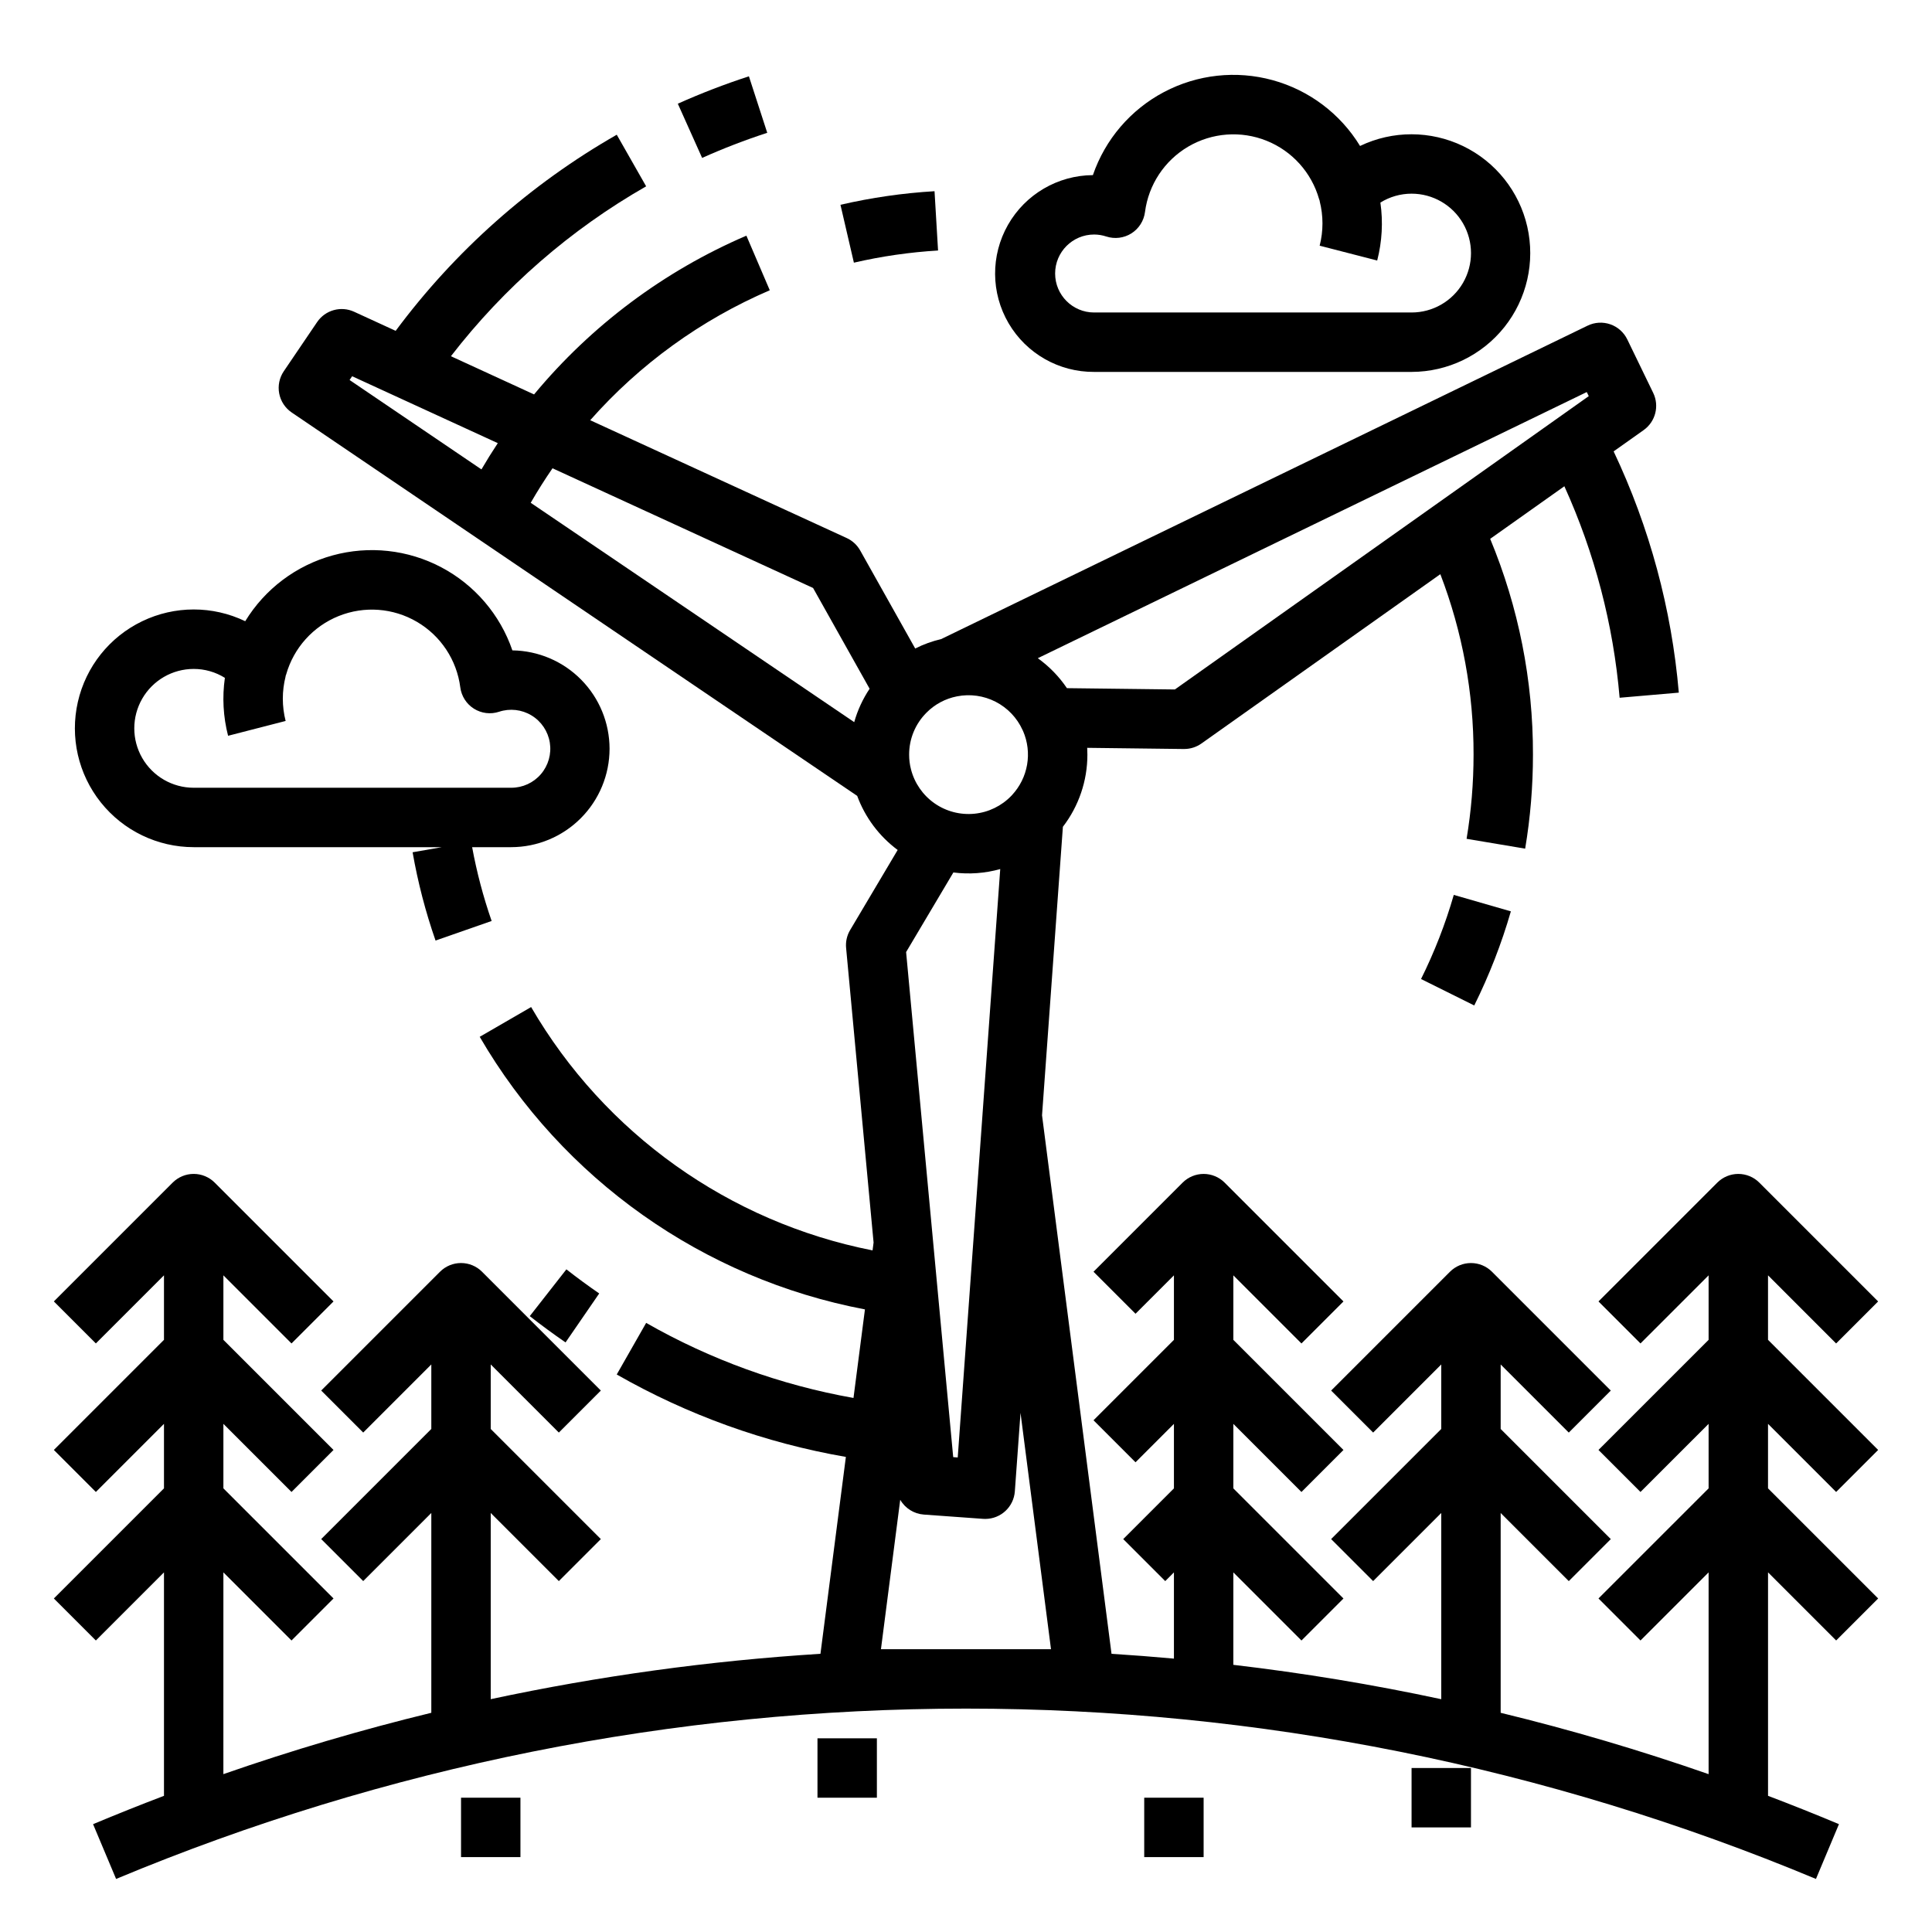
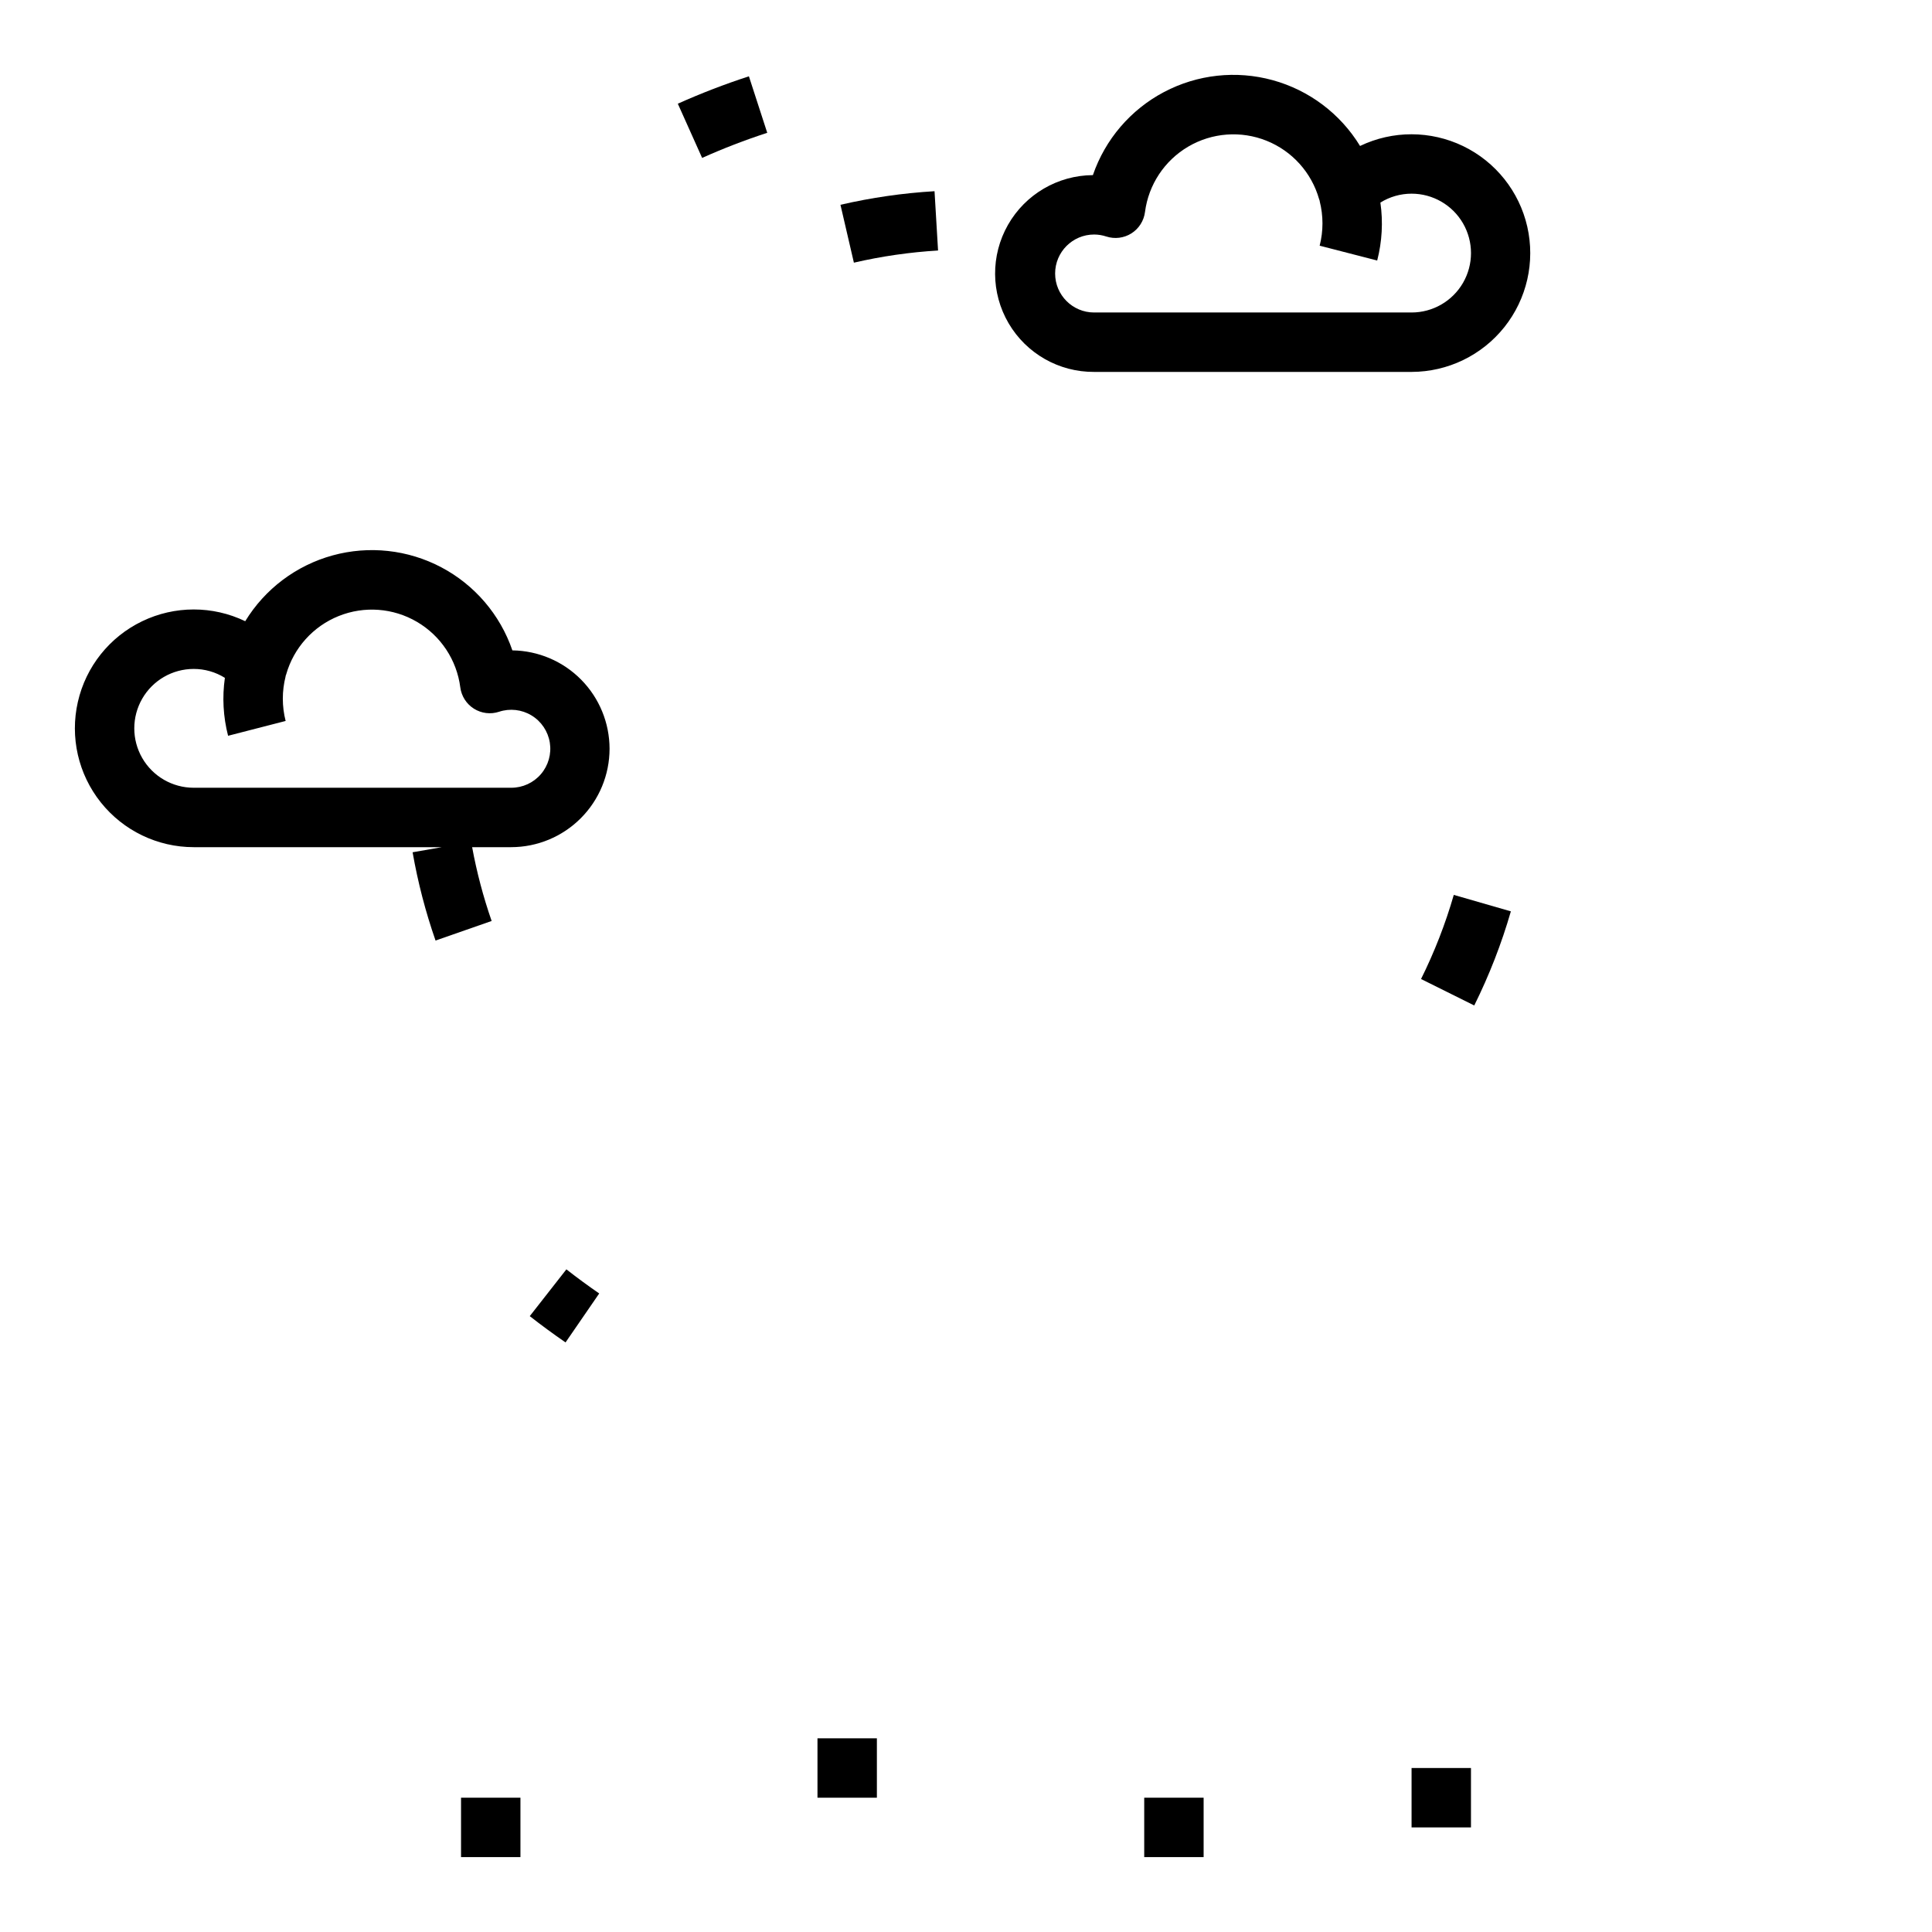
<svg xmlns="http://www.w3.org/2000/svg" fill="#000000" width="800px" height="800px" version="1.1" viewBox="144 144 512 512">
  <g>
    <path d="m305.54 342.43c-0.008-6.856-2.715-13.438-7.531-18.316-4.82-4.879-11.363-7.664-18.223-7.758-3.25-9.469-9.988-17.344-18.84-22.02-8.855-4.672-19.156-5.797-28.809-3.144-9.652 2.656-17.934 8.891-23.148 17.434-8.637-4.152-18.695-4.148-27.324 0.016-8.633 4.16-14.902 12.023-17.031 21.367-2.133 9.344 0.105 19.145 6.082 26.637 5.973 7.492 15.031 11.859 24.613 11.863h65.77l-7.754 1.352c1.391 7.949 3.422 15.773 6.078 23.395l14.867-5.188c-2.215-6.379-3.945-12.918-5.168-19.559h10.34c6.914-0.008 13.543-2.758 18.43-7.648 4.891-4.887 7.641-11.516 7.648-18.43zm-110.21 10.332c-5.625 0-10.82-3-13.633-7.871-2.812-4.871-2.812-10.871 0-15.746 2.812-4.871 8.008-7.871 13.633-7.871 2.922-0.004 5.789 0.816 8.266 2.363-0.734 5.121-0.445 10.34 0.848 15.352l15.246-3.926h0.004c-0.992-3.879-0.992-7.945 0-11.82l-0.031-0.008c0.062-0.172 0.133-0.34 0.184-0.52h-0.004c2-7.027 7.137-12.734 13.918-15.461 6.777-2.723 14.438-2.152 20.738 1.543 6.305 3.691 10.543 10.098 11.48 17.34 0.297 2.332 1.621 4.41 3.606 5.664 1.988 1.254 4.43 1.559 6.66 0.824 2.879-0.957 6.031-0.598 8.621 0.977 2.59 1.57 4.359 4.203 4.84 7.199 0.477 2.992-0.383 6.047-2.356 8.348-1.969 2.305-4.856 3.625-7.887 3.613z" />
    <path d="m433.95 242.56h84.133c9.574-0.012 18.625-4.379 24.59-11.871 5.965-7.488 8.199-17.285 6.07-26.621-2.129-9.332-8.391-17.191-17.012-21.355-8.625-4.16-18.672-4.172-27.305-0.031-5.219-8.547-13.496-14.781-23.148-17.434-9.652-2.656-19.953-1.531-28.809 3.144-8.852 4.672-15.59 12.547-18.844 22.016-9.312 0.059-17.891 5.082-22.5 13.18-4.609 8.094-4.547 18.035 0.16 26.074 4.711 8.039 13.348 12.957 22.664 12.898zm0-36.406v-0.004c1.098 0.004 2.184 0.18 3.223 0.523 2.231 0.73 4.672 0.43 6.66-0.824 1.984-1.258 3.305-3.332 3.602-5.664 0.938-7.246 5.18-13.648 11.48-17.344 6.305-3.691 13.961-4.262 20.742-1.539 6.781 2.723 11.918 8.434 13.914 15.461 0.051 0.18 0.121 0.348 0.184 0.52l-0.031 0.008c0.992 3.875 0.992 7.941 0 11.82l15.246 3.93c1.297-5.012 1.582-10.23 0.848-15.352 2.481-1.547 5.344-2.363 8.266-2.363 5.625 0 10.824 3.004 13.637 7.875 2.812 4.871 2.812 10.871 0 15.742s-8.012 7.871-13.637 7.871h-84.133c-5.703 0-10.332-4.625-10.332-10.332 0-5.703 4.629-10.332 10.332-10.332z" />
    <path d="m266.18 620.41h15.742v15.742h-15.742z" />
    <path d="m360.64 604.67h15.742v15.742h-15.742z" />
    <path d="m447.23 620.41h15.742v15.742h-15.742z" />
    <path d="m518.08 612.54h15.742v15.742h-15.742z" />
    <path d="m330.07 185.85c5.629-2.523 11.391-4.746 17.258-6.652l-4.859-14.973c-6.406 2.082-12.695 4.504-18.84 7.258z" />
    <path d="m294.1 480.39-9.707 12.398c3.07 2.406 6.262 4.75 9.484 6.965l8.922-12.973c-2.953-2.031-5.879-4.18-8.699-6.391z" />
    <path d="m520.59 403.45 14.098 7.008h0.004c3.973-8.008 7.223-16.352 9.703-24.938l-15.129-4.363 0.004-0.004c-2.219 7.68-5.125 15.141-8.68 22.297z" />
    <path d="m370.29 213.61c7.332-1.695 14.793-2.773 22.305-3.223l-0.934-15.715c-8.398 0.5-16.734 1.703-24.93 3.602z" />
-     <path d="m630.59 500.03 11.133-11.133-31.488-31.488v-0.004c-1.477-1.473-3.481-2.305-5.566-2.305-2.09 0-4.09 0.832-5.566 2.305l-31.488 31.488 11.133 11.133 18.051-18.047v17.094l-29.184 29.18 11.133 11.133 18.051-18.047v17.094l-29.184 29.18 11.133 11.133 18.051-18.047v53.469c-18.133-6.32-36.5-11.742-55.105-16.258v-52.953l18.051 18.051 11.133-11.133-29.184-29.184v-17.094l18.051 18.051 11.133-11.133-31.488-31.488v-0.004c-1.477-1.477-3.481-2.305-5.566-2.305-2.09 0-4.09 0.828-5.566 2.305l-31.488 31.488 11.133 11.133 18.047-18.047v17.094l-29.184 29.18 11.133 11.133 18.051-18.047v49.348c-18.18-3.898-36.551-6.934-55.105-9.109l0.004-24.496 18.051 18.051 11.133-11.133-29.184-29.184v-17.094l18.051 18.051 11.133-11.133-29.184-29.184v-17.094l18.051 18.051 11.133-11.133-31.488-31.488v-0.004c-1.477-1.473-3.481-2.305-5.566-2.305-2.09 0-4.094 0.832-5.57 2.305l-23.617 23.617 11.133 11.133 10.18-10.176v17.098l-21.312 21.309 11.133 11.133 10.18-10.18v17.098l-13.438 13.438 11.133 11.133 2.305-2.309v22.852c-5.5-0.5-11.012-0.926-16.539-1.277l-18.414-142.71 5.527-76.457c4.215-5.484 6.5-12.207 6.492-19.125 0-0.602-0.02-1.203-0.051-1.801l25.617 0.312h0.098l0.004-0.004c1.629 0 3.219-0.508 4.551-1.449l63.32-44.879h-0.004c5.856 15.262 8.84 31.473 8.805 47.816 0 7.477-0.617 14.941-1.848 22.316l15.527 2.606-0.004-0.004c1.379-8.234 2.07-16.566 2.066-24.918 0.043-19.621-3.809-39.055-11.336-57.18l19.66-13.934c8.035 17.715 12.988 36.668 14.645 56.047l15.684-1.355c-1.898-22.172-7.75-43.824-17.273-63.938l7.957-5.641h-0.004c3.141-2.227 4.211-6.394 2.535-9.855l-6.867-14.168-0.004-0.004c-0.91-1.879-2.527-3.32-4.5-4.004-1.973-0.684-4.137-0.559-6.016 0.355l-171.33 83.07v-0.004c-2.379 0.559-4.684 1.395-6.863 2.492l-14.574-25.973c-0.812-1.449-2.066-2.606-3.578-3.301l-67.973-31.223c13.125-14.852 29.375-26.613 47.586-34.441l-6.199-14.473v0.004c-21.82 9.375-41.102 23.797-56.266 42.074l-22.035-10.125c14.113-18.27 31.695-33.566 51.738-45.023l-7.789-13.676c-22.906 13.094-42.855 30.789-58.59 51.973l-11.012-5.059c-3.496-1.605-7.641-0.449-9.801 2.734l-8.836 13.031c-1.172 1.727-1.609 3.848-1.215 5.898 0.391 2.051 1.582 3.863 3.312 5.035l149.86 101.6c2.106 5.719 5.832 10.703 10.727 14.336l-12.594 21.219v-0.004c-0.852 1.43-1.227 3.094-1.07 4.75l7.281 78.066-0.27 2.086c-38.027-7.488-70.992-30.984-90.484-64.488l-13.625 7.887c21.957 37.734 59.203 64.09 102.09 72.238l-3.035 23.469c-19.32-3.43-37.906-10.16-54.945-19.895l-7.797 13.676c18.82 10.75 39.367 18.145 60.723 21.844l-6.734 52.172v0.004c-29.383 1.844-58.594 5.863-87.383 12.023v-49.344l18.051 18.051 11.133-11.133-29.184-29.184v-17.094l18.051 18.051 11.133-11.133-31.488-31.488v-0.004c-1.477-1.477-3.481-2.305-5.566-2.305-2.09 0-4.094 0.828-5.566 2.305l-31.488 31.488 11.133 11.133 18.047-18.047v17.094l-29.18 29.18 11.133 11.133 18.047-18.047v52.953c-18.594 4.519-36.961 9.941-55.105 16.258l0.004-53.469 18.051 18.051 11.133-11.133-29.184-29.184v-17.094l18.051 18.051 11.133-11.133-29.184-29.184v-17.094l18.051 18.051 11.133-11.133-31.492-31.492c-1.473-1.473-3.477-2.305-5.566-2.305-2.086 0-4.09 0.832-5.566 2.305l-31.488 31.488 11.133 11.133 18.051-18.047v17.094l-29.184 29.184 11.133 11.133 18.051-18.051v17.094l-29.184 29.184 11.133 11.133 18.051-18.051v59.219c-6.297 2.394-12.562 4.898-18.793 7.508l6.102 14.516c71.355-29.797 147.91-45.141 225.24-45.141 77.324 0 153.89 15.344 225.24 45.141l6.094-14.52c-6.231-2.613-12.496-5.117-18.793-7.508v-59.219l18.051 18.051 11.133-11.133-29.188-29.18v-17.094l18.051 18.051 11.133-11.133-29.184-29.184v-17.094zm-359-231.63-34.945-23.695 0.676-0.996 38.598 17.73c-1.504 2.273-2.949 4.59-4.328 6.953zm98.789 66.977-85.734-58.133c1.805-3.133 3.731-6.18 5.777-9.145l69.051 31.719 14.98 26.699 0.004 0.004c-1.816 2.719-3.195 5.703-4.078 8.848zm194.13-87.477 0.527 1.082-109.68 77.734-28.605-0.348h-0.004c-2.082-3.078-4.695-5.766-7.719-7.938zm-174.99 84.973c2.199-2.227 5.023-3.734 8.094-4.332 3.477-0.688 7.086-0.184 10.238 1.434 3.152 1.617 5.668 4.254 7.137 7.481 0.047 0.098 0.098 0.203 0.145 0.305v-0.004c1.207 2.797 1.574 5.883 1.059 8.883-0.516 3-1.891 5.789-3.961 8.023-0.062 0.07-0.125 0.137-0.188 0.207-2.598 2.715-6.086 4.41-9.828 4.777-3.742 0.367-7.492-0.613-10.57-2.769-3.082-2.16-5.289-5.348-6.223-8.988-0.332-1.273-0.496-2.586-0.492-3.902-0.012-4.168 1.641-8.168 4.59-11.113zm7.133 42.344v-0.004c4.16 0.535 8.387 0.23 12.422-0.902l-4.691 64.895-0.008 0.141-6.566 90.895-1.199-0.086-5.344-57.297c0-0.059-0.008-0.113-0.016-0.172l-7.121-76.379zm-19.191 205.84 5.109-39.602c1.305 2.266 3.648 3.731 6.25 3.922l15.703 1.133c0.191 0.016 0.383 0.02 0.574 0.02h0.004c4.125-0.004 7.547-3.191 7.844-7.305l1.504-20.801 8.078 62.633z" />
  </g>
</svg>